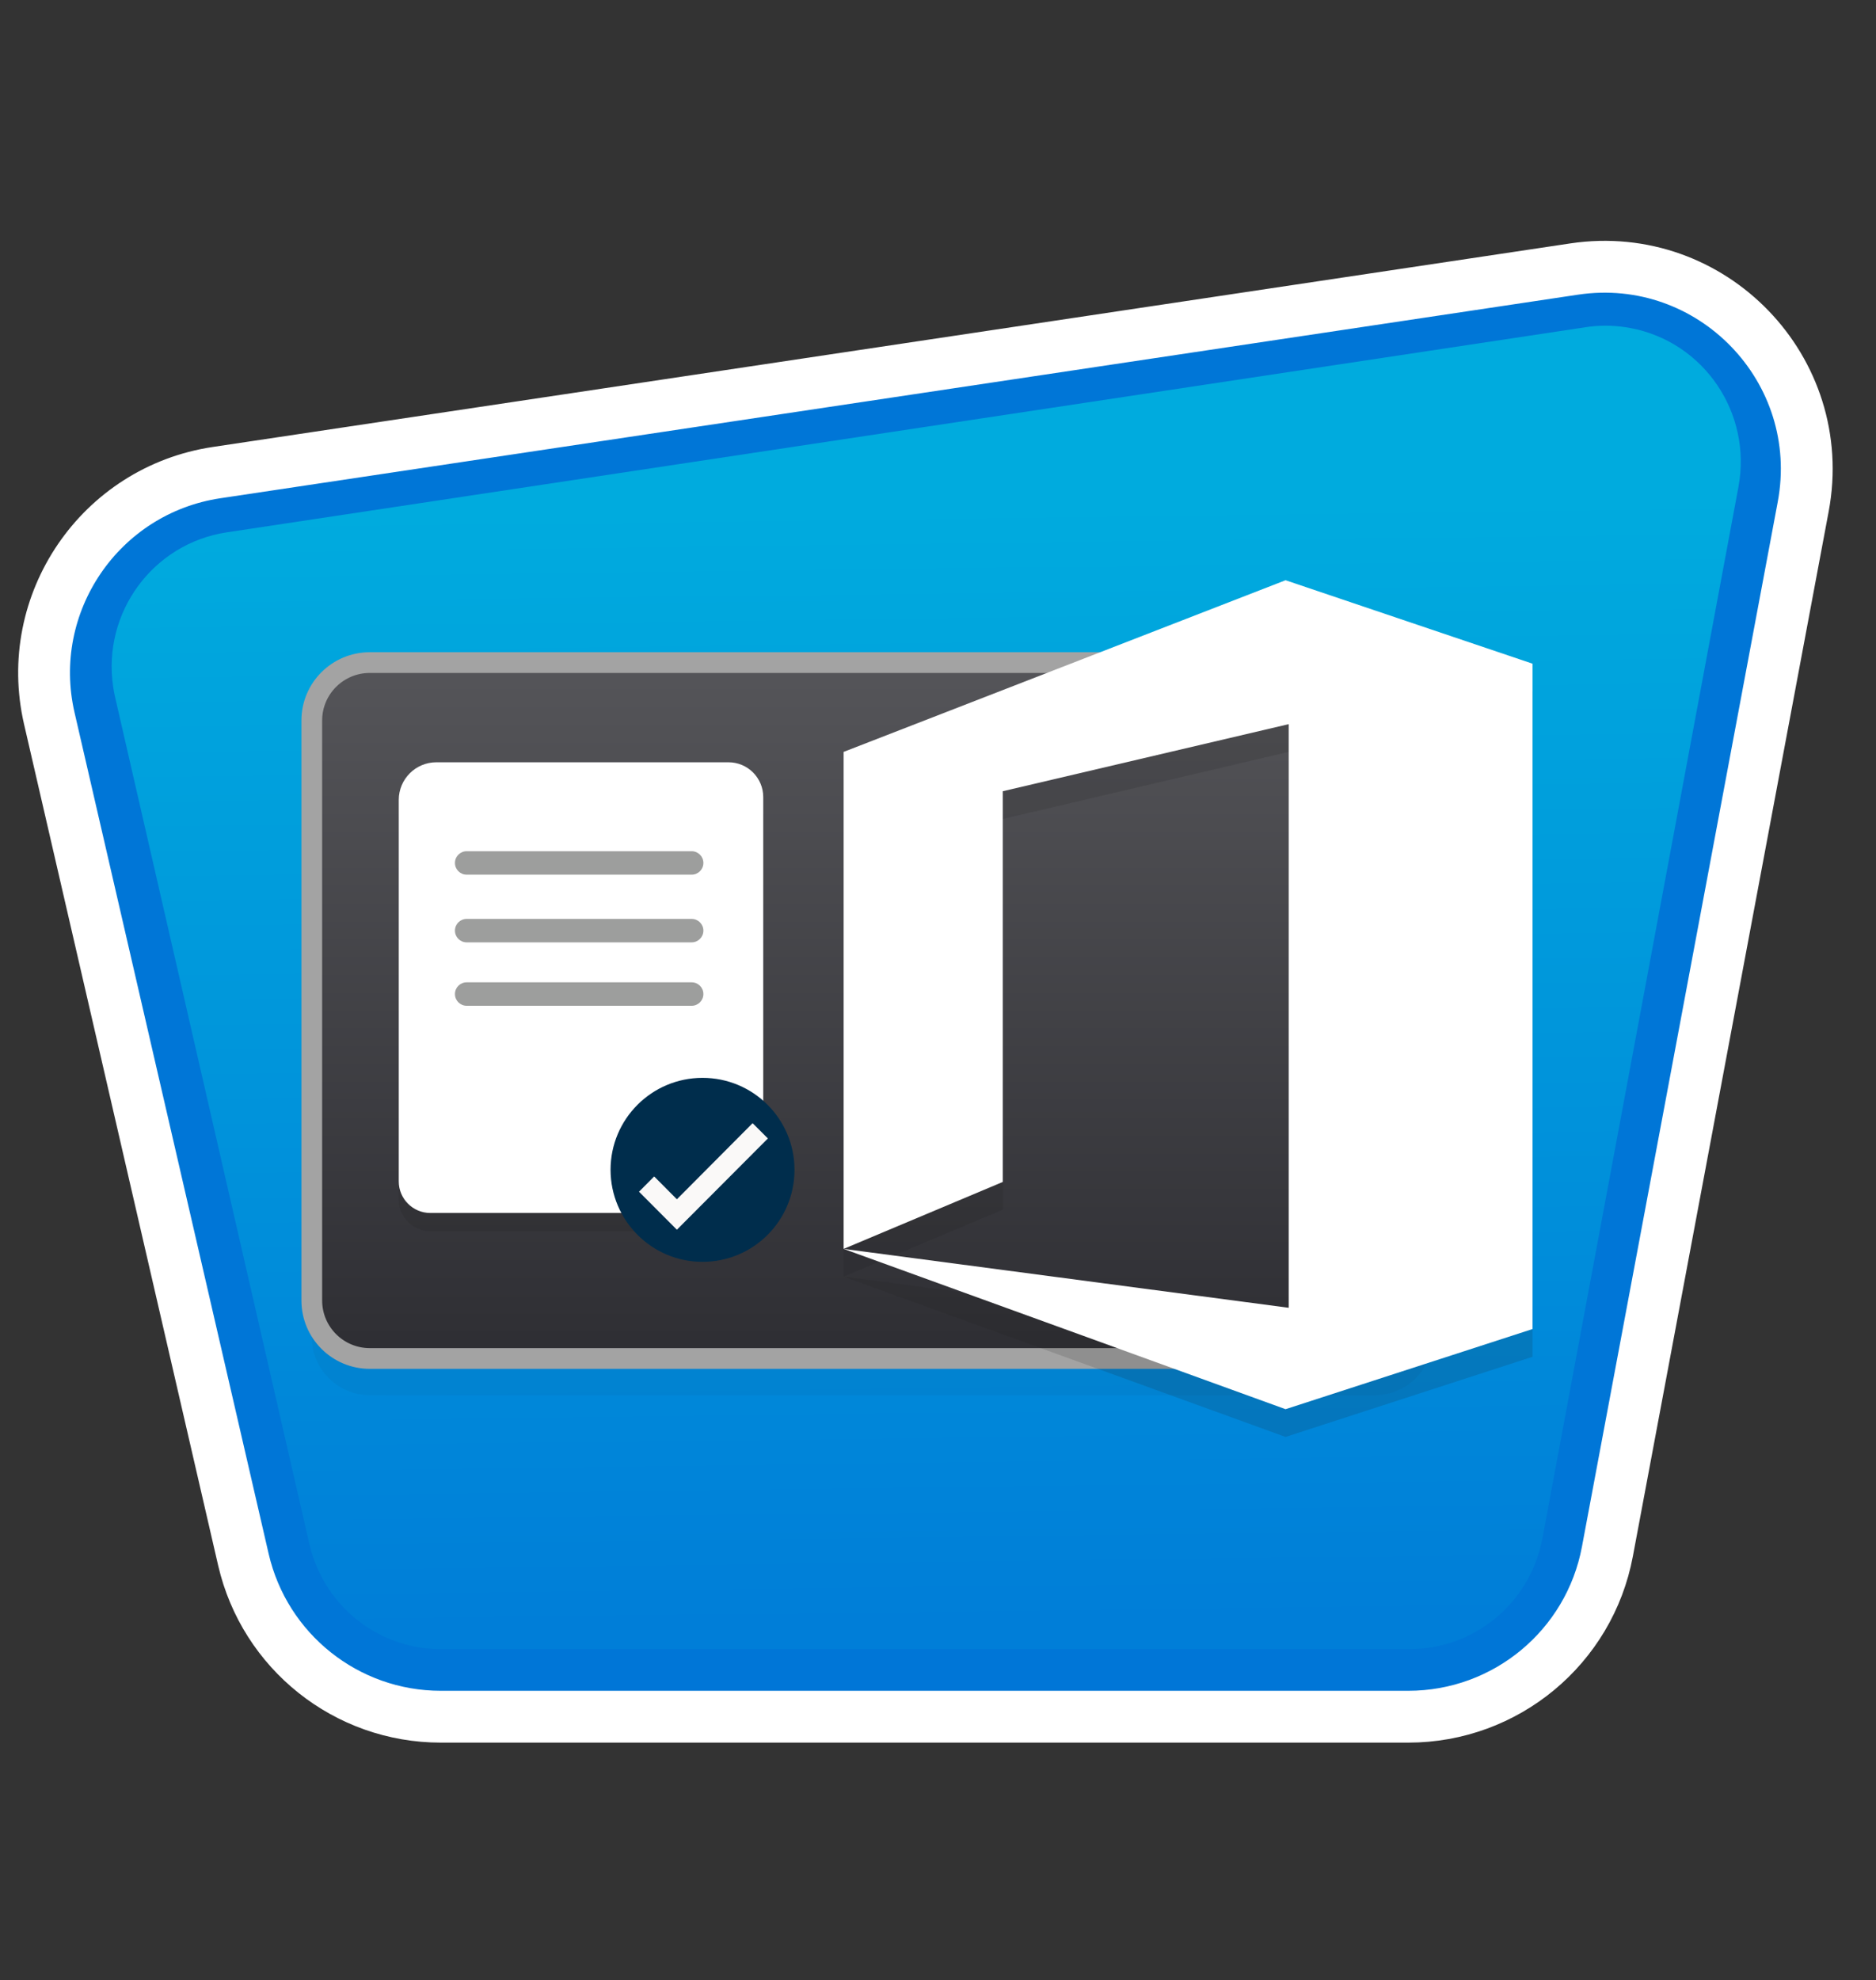
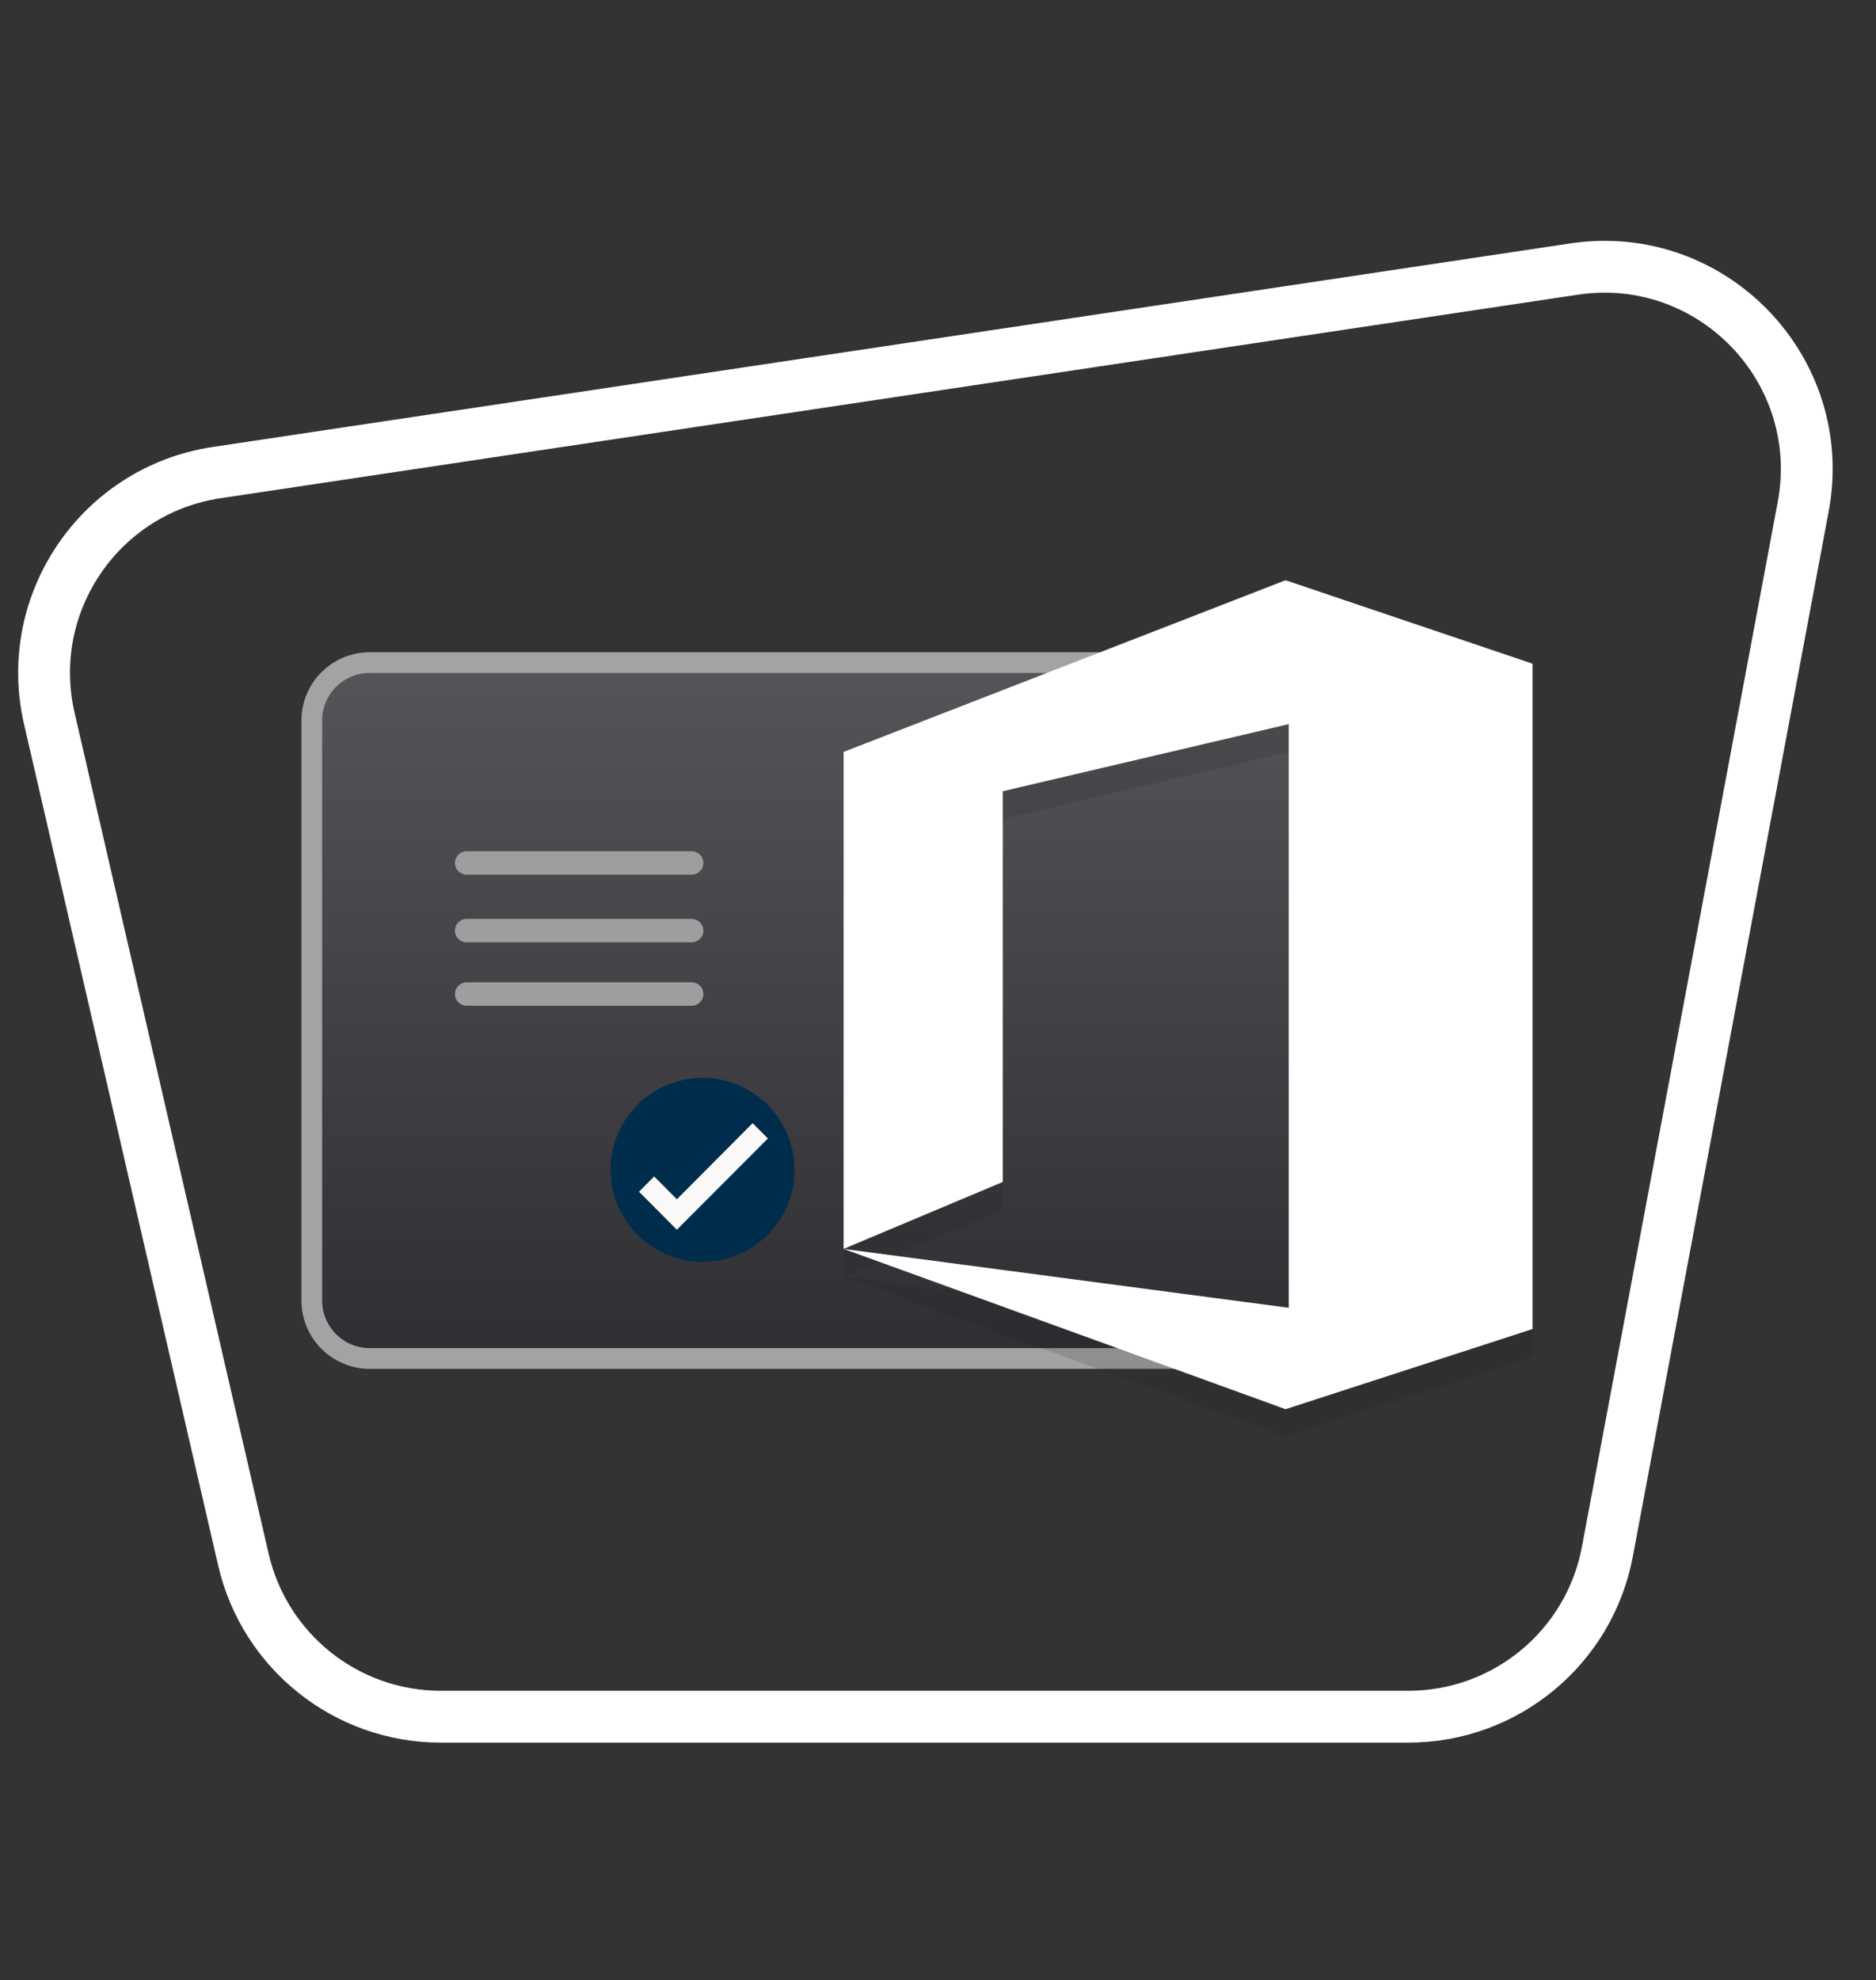
<svg xmlns="http://www.w3.org/2000/svg" width="181" height="191" viewBox="0 0 181 191" fill="none">
  <rect x="0" y="0" width="181" height="191" fill="#333333" stroke="none" />
-   <path fill-rule="evenodd" clip-rule="evenodd" d="M7.749 59.753L27.112 153.762C28.279 159.43 33.311 163.472 39.109 163.39L147.166 161.764L176.251 40.743L161.107 28.275L14.879 47.296L7.749 59.753Z" fill="url(#paint0_linear)" />
-   <path fill-rule="evenodd" clip-rule="evenodd" d="M158.173 27.992C156.264 27.639 154.308 27.603 152.375 27.886L21.019 47.59L20.725 47.638C11.367 49.205 4.968 57.985 6.382 67.401C6.453 67.849 6.535 68.297 6.642 68.733L25.415 150.108L25.486 150.415C27.419 158.157 34.383 163.602 42.385 163.602H136.005H136.324C144.573 163.461 151.609 157.533 153.129 149.401L172.079 48.321L172.126 48.027C173.729 38.681 167.53 29.748 158.173 27.992ZM153.412 31.504C154.708 31.351 156.028 31.398 157.313 31.645C164.396 32.977 169.051 39.836 167.731 46.954L148.816 148.388L148.757 148.67C147.496 154.728 142.181 159.077 135.994 159.077H42.55H42.256C36.304 158.947 31.19 154.775 29.846 148.918L11.108 67.26L11.037 66.93C10.99 66.706 10.955 66.482 10.919 66.258C9.847 59.093 14.761 52.422 21.88 51.35L152.988 31.563L153.412 31.504Z" fill="#0076D7" />
  <path d="M42.527 165.594H135.876C145.281 165.594 153.354 158.9 155.086 149.66L173.977 48.875C176.452 35.664 165.162 23.962 151.869 25.953L20.902 45.587C9.635 47.272 2.199 58.209 4.757 69.298L23.483 150.438C25.534 159.312 33.429 165.594 42.527 165.594Z" stroke="white" stroke-width="5" />
  <g opacity="0.3">
-     <path opacity="0.15" d="M35.68 67.448H132.635C135.723 67.448 138.233 69.947 138.233 73.046V128.978C138.233 132.065 135.723 134.576 132.635 134.576H35.68C32.592 134.576 30.082 132.077 30.082 128.978V73.034C30.082 69.947 32.592 67.448 35.68 67.448Z" fill="#1F1D20" />
-   </g>
+     </g>
  <path d="M35.68 63.913H132.635C135.723 63.913 138.233 66.411 138.233 69.511V125.442C138.233 128.53 135.723 131.04 132.635 131.04H35.68C32.592 131.04 30.082 128.542 30.082 125.442V69.499C30.082 66.411 32.592 63.913 35.68 63.913Z" fill="url(#paint1_linear)" stroke="#A3A3A3" stroke-width="2" />
  <path opacity="0.15" d="M124.032 58.645L81.394 75.203V123.144L96.749 116.686V78.998L124.338 72.528V128.825L81.394 123.144L124.032 138.606L147.861 130.875V66.694L124.032 58.645Z" fill="#1F1D20" />
  <path d="M124.032 55.97L81.394 72.528V120.469L96.749 114.011V76.322L124.338 69.852V126.149L81.394 120.469L124.032 135.931L147.861 128.2V64.019L124.032 55.97Z" fill="white" />
-   <path opacity="0.15" d="M69.173 118.76H41.513C39.84 118.76 38.473 117.393 38.473 115.72V78.915C38.473 76.912 40.099 75.285 42.102 75.285H70.28C72.142 75.285 73.639 76.794 73.639 78.644V114.27C73.651 116.757 71.647 118.76 69.173 118.76Z" fill="#1F1D20" />
-   <path d="M69.173 117.004H41.513C39.84 117.004 38.473 115.637 38.473 113.964V77.159C38.473 75.156 40.099 73.529 42.102 73.529H70.28C72.142 73.529 73.639 75.038 73.639 76.888V112.514C73.651 115.001 71.647 117.004 69.173 117.004Z" fill="white" />
  <path d="M67.864 89.769C67.864 89.144 67.358 88.638 66.733 88.638H45.025C44.4 88.638 43.894 89.144 43.894 89.769C43.894 90.394 44.4 90.9 45.025 90.9H66.733C67.358 90.9 67.864 90.394 67.864 89.769Z" fill="#9D9E9D" />
  <path d="M67.864 95.885C67.864 95.261 67.358 94.754 66.733 94.754H45.025C44.4 94.754 43.894 95.261 43.894 95.885C43.894 96.51 44.4 97.017 45.025 97.017H66.733C67.358 97.017 67.864 96.51 67.864 95.885Z" fill="#9D9E9D" />
  <path d="M66.733 82.109H45.025C44.4 82.109 43.894 82.615 43.894 83.24C43.894 83.865 44.4 84.371 45.025 84.371H66.733C67.358 84.371 67.864 83.865 67.864 83.24C67.864 82.615 67.358 82.109 66.733 82.109Z" fill="#9D9E9D" />
  <path d="M67.781 121.718C72.684 121.718 76.655 117.747 76.655 112.844C76.655 107.941 72.684 103.97 67.781 103.97C62.879 103.97 58.907 107.941 58.907 112.844C58.919 117.747 62.891 121.718 67.781 121.718Z" fill="#002D4C" />
  <path d="M72.613 108.342L65.307 115.684L63.115 113.48L61.653 114.953L65.307 118.619L74.087 109.815L72.613 108.342Z" fill="#FAF9F8" />
  <defs>
    <linearGradient id="paint0_linear" x1="91.98" y1="48.83" x2="93.316" y2="156.62" gradientUnits="userSpaceOnUse">
      <stop stop-color="#00ABDE" />
      <stop offset="1" stop-color="#007ED8" />
    </linearGradient>
    <linearGradient id="paint1_linear" x1="84.163" y1="63.913" x2="84.163" y2="131.041" gradientUnits="userSpaceOnUse">
      <stop stop-color="#555559" />
      <stop offset="1" stop-color="#2E2E33" />
    </linearGradient>
  </defs>
</svg>